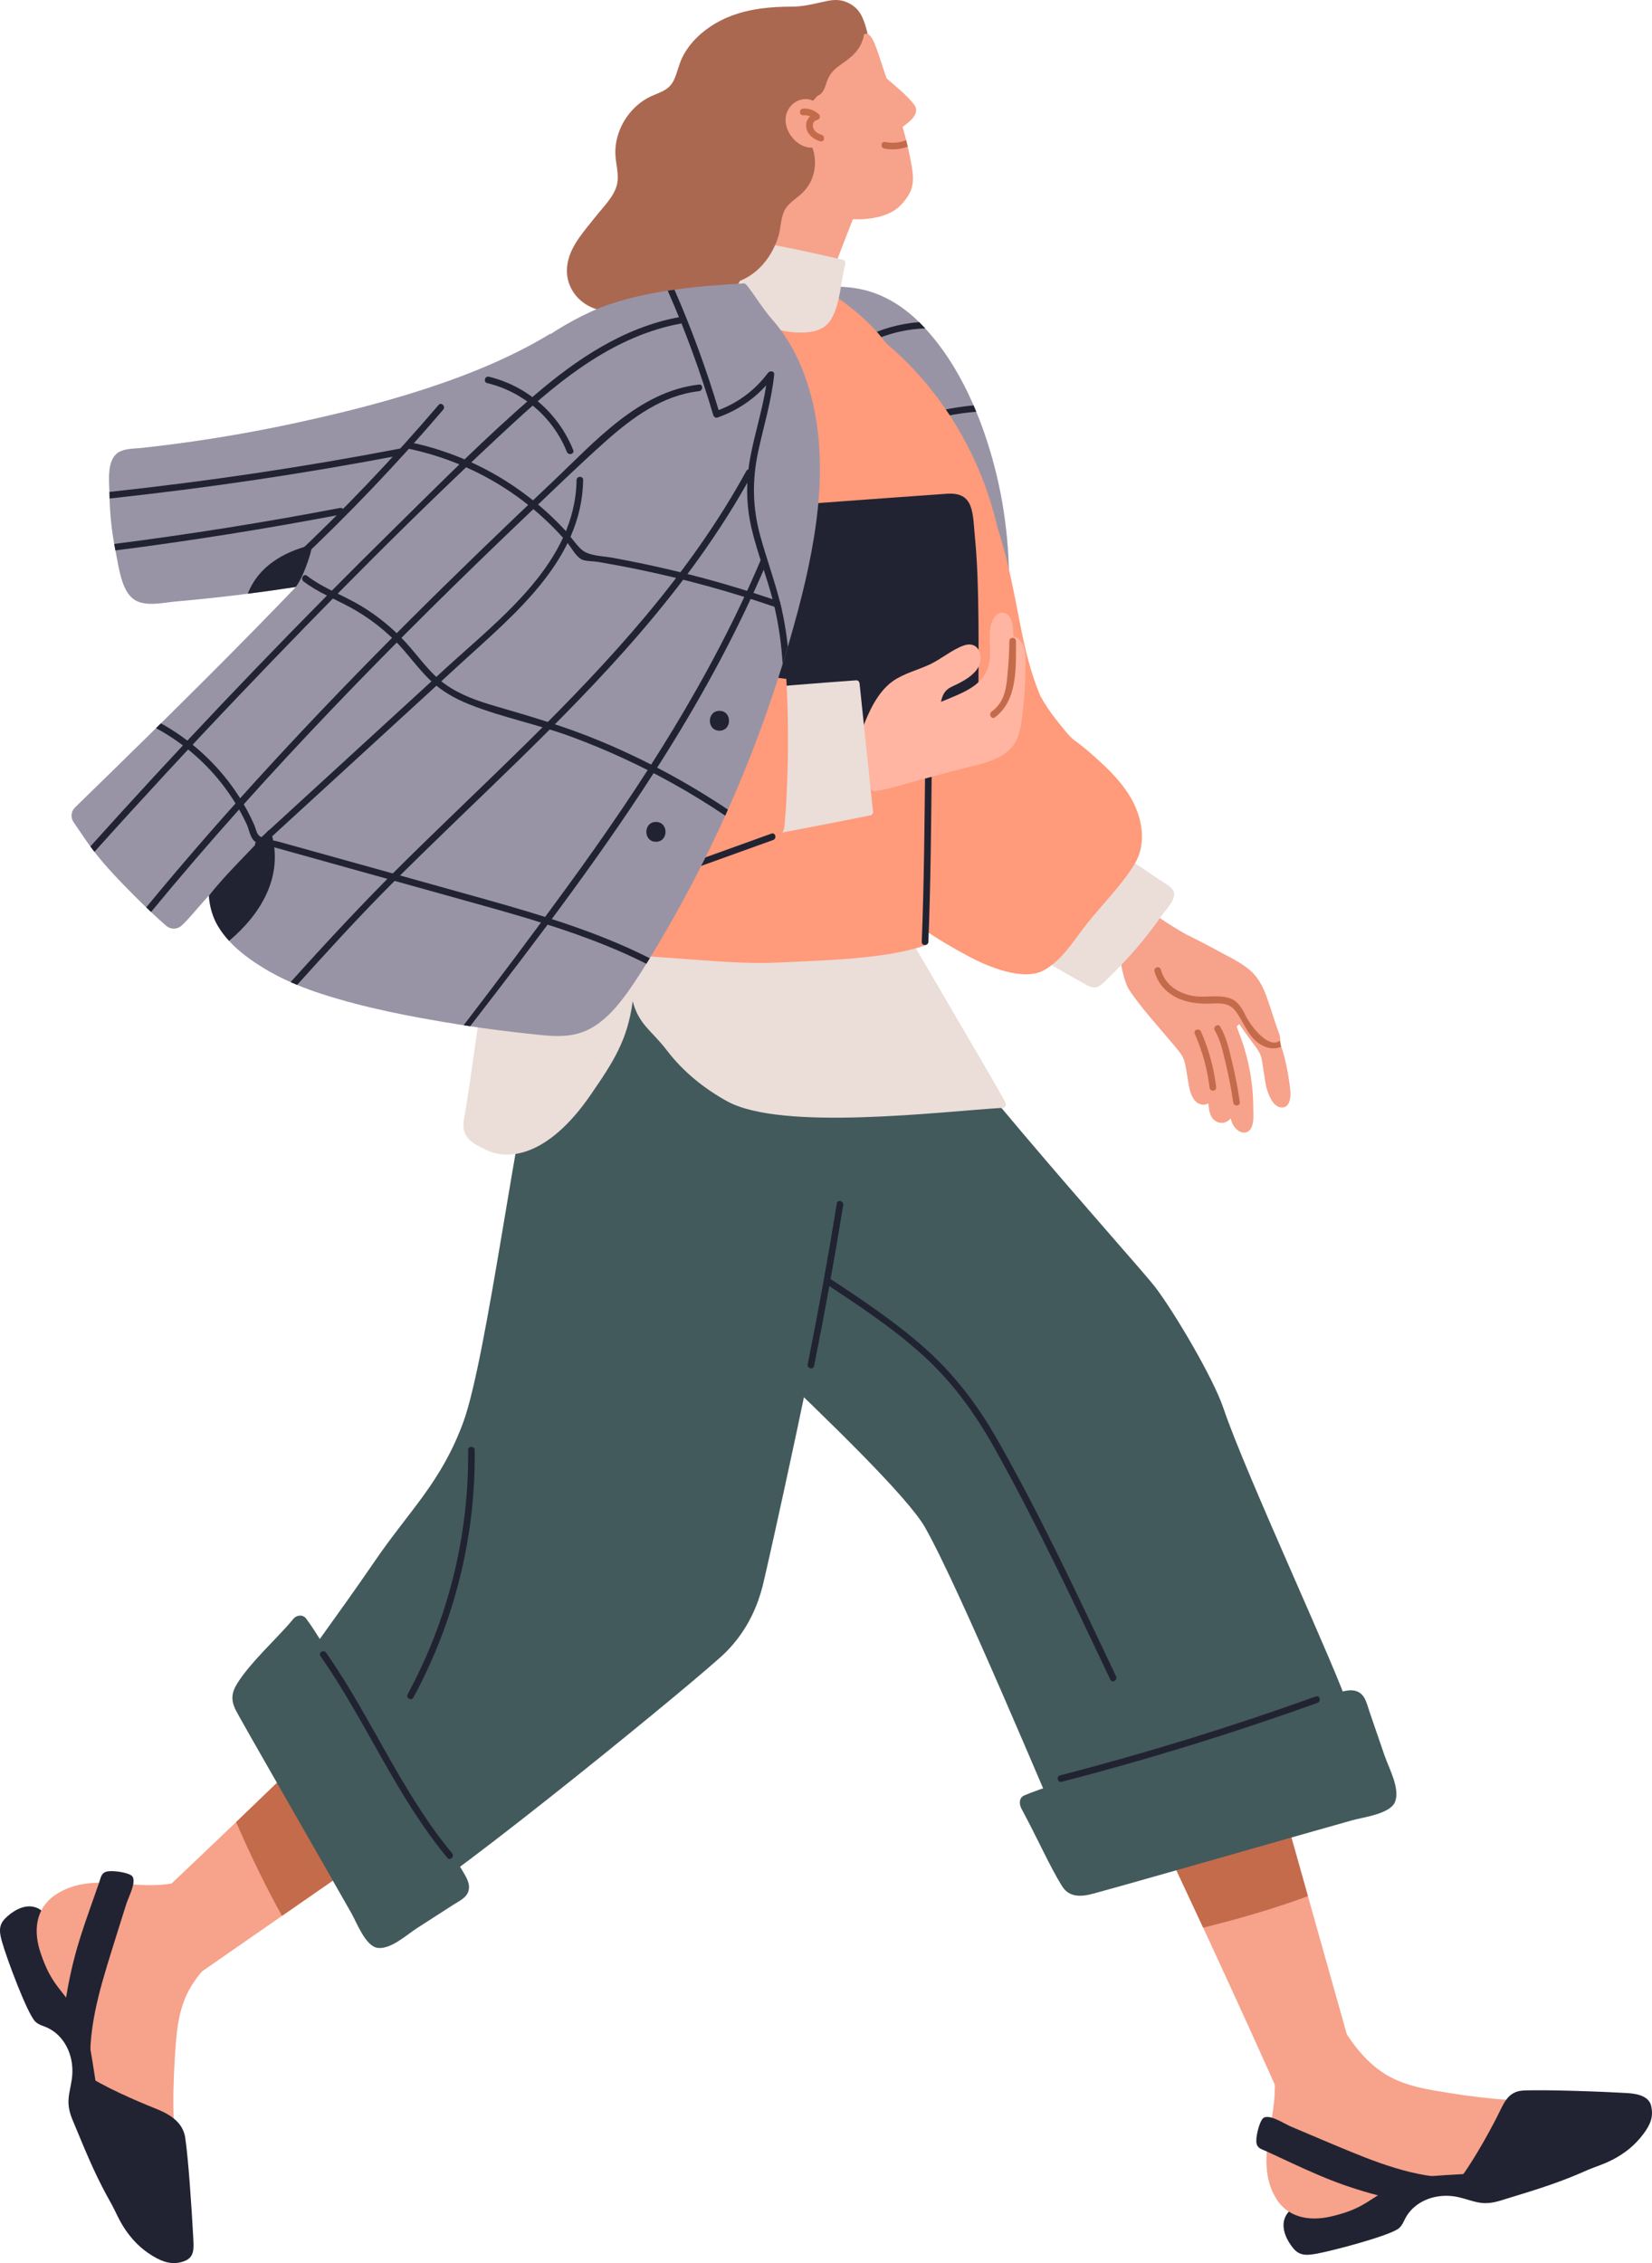
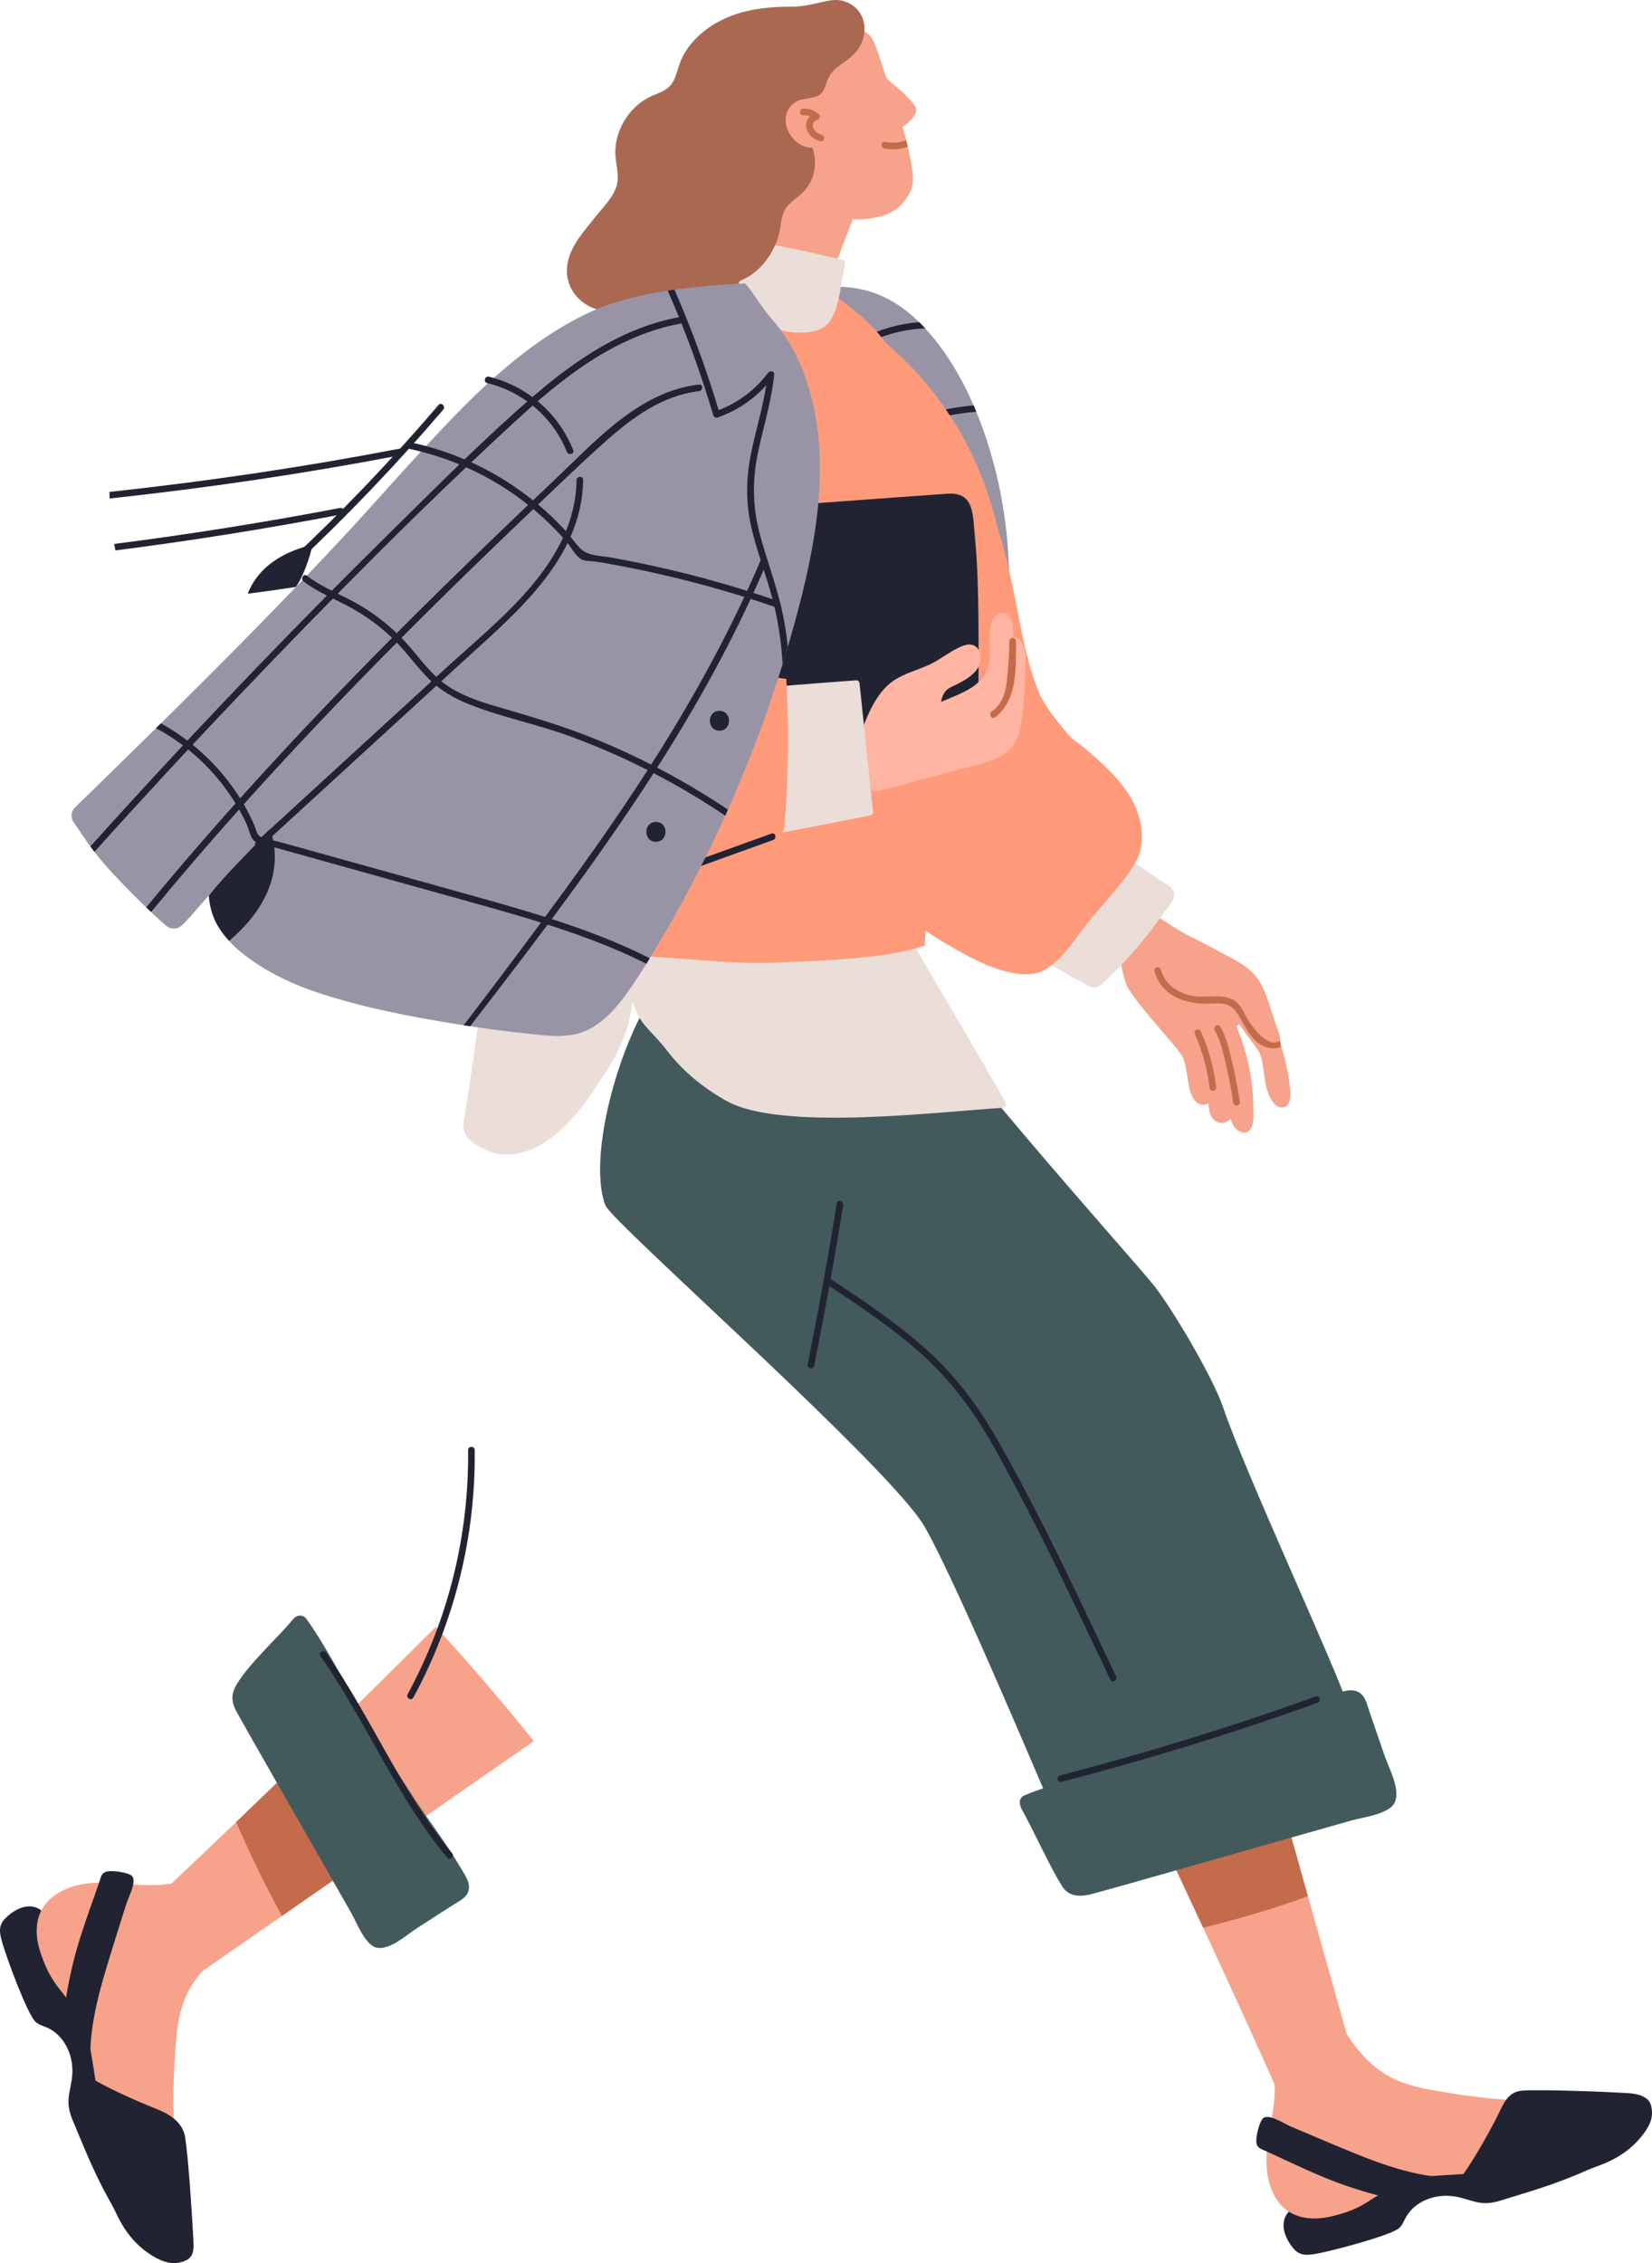
<svg xmlns="http://www.w3.org/2000/svg" id="_レイヤー_2" data-name="レイヤー 2" viewBox="0 0 868.73 1189.87">
  <defs>
    <style>
      .cls-1 {
        fill: #ff9a7a;
      }

      .cls-1, .cls-2, .cls-3, .cls-4, .cls-5, .cls-6, .cls-7, .cls-8, .cls-9 {
        stroke-width: 0px;
      }

      .cls-2 {
        fill: #c46b4c;
      }

      .cls-3 {
        fill: #f7a28a;
      }

      .cls-4 {
        fill: #9894a6;
      }

      .cls-5 {
        fill: #425a5b;
      }

      .cls-6 {
        fill: #ab6850;
      }

      .cls-7 {
        fill: #212332;
      }

      .cls-8 {
        fill: #ffb5a1;
      }

      .cls-9 {
        fill: #ebddd8;
      }
    </style>
  </defs>
  <g id="Layer_1" data-name="Layer 1">
    <g>
      <path class="cls-4" d="m522.67,244.17c-2.46-9.2-5.51-18.55-9.27-27.66-.46-1.11-.93-2.24-1.41-3.35-6.42-14.82-14.75-28.87-25.45-40.48-.5-.54-1.01-1.09-1.53-1.63-.54-.57-1.1-1.12-1.66-1.68-8.12-7.99-17.88-14.28-29.06-16.96-14.56-3.48-29.73-.98-44.25,1.41-.28.05-.51.14-.7.27-1.05-.15-2.4.74-2.18,2.17.74,5.06-6.05,8.61-8.72,12.09-2.95,3.85-2.84,7.8-2.62,12.5.75,15.3,2.04,30.58,3.22,45.85,2.36,30.48,4.47,61.09,2.38,91.64-2.05,30.06-7.94,59.79-8.47,89.96-.22,12.86-.57,27.53,4,39.77,3.52,9.44,10.96,15.52,20.19,19.07,11.78,4.51,24.94,5.62,37.3,7.66,6.59,1.09,13.2,2.18,19.79,3.27,4.07.67,9.94,2.93,13.22-.66,3.34-3.65,4.99-10.38,6.9-14.9,2.9-6.87,5.71-13.79,8.39-20.75,5.09-13.25,9.71-26.69,13.67-40.33,14.79-50.9,20.09-105.5,6.26-157.25Z" />
      <path class="cls-7" d="m486.53,172.68c-10.84.35-21.57,3.14-31.45,8.32-1.98,1.03-3.73-1.97-1.75-3,9.44-4.96,19.65-7.85,30.02-8.63.56.56,1.11,1.11,1.66,1.68.52.54,1.03,1.09,1.53,1.63Z" />
      <path class="cls-7" d="m513.4,216.5c-11.21.81-22.36,3.52-33.31,6.29-2.17.56-3.09-2.8-.93-3.35,10.83-2.73,21.78-5.35,32.82-6.29.49,1.11.95,2.24,1.41,3.35Z" />
      <path class="cls-3" d="m687.8,996.94c-5.89-20.91-11.78-41.83-17.67-62.74-5.99-21.28-11.99-42.57-17.98-63.86-24.79,8.82-49.35,18.54-73.62,29.12,2.34,4.82,4.69,9.63,7.02,14.46,5.07,10.48,10.11,20.99,15.13,31.51,10.8,22.63,21.48,45.32,32.04,68.08,15.63,33.68,31,67.5,46.12,101.45,11.98-7.19,24.09-14.19,36.27-21.01-9.11-32.33-18.21-64.68-27.32-97.01Z" />
      <path class="cls-2" d="m670.13,934.2c-5.17-.76-10.37-1.22-15.59-1.38-18.04-.53-38.65,2.2-53.86,12.62,10.8,22.63,21.48,45.32,32.04,68.08,16.15-4,32.17-8.57,47.85-13.99,2.41-.83,4.82-1.69,7.23-2.58-5.89-20.91-11.78-41.83-17.67-62.74Z" />
      <path class="cls-3" d="m229.19,855.34c-3.79,3.79-7.58,7.58-11.38,11.35-14.52,14.42-29.1,28.78-43.74,43.07-16.55,16.16-33.19,32.24-49.91,48.24-21.86,20.93-43.87,41.73-66.01,62.4,10.7,8.99,21.26,18.15,31.68,27.46,19.49-13.51,38.97-27.03,58.46-40.55,20.18-13.99,40.36-27.99,60.54-42,23.96-16.61,47.91-33.24,71.88-49.86-16.42-20.55-33.6-40.62-51.53-60.11Z" />
      <path class="cls-2" d="m174.07,909.76c-16.55,16.16-33.19,32.24-49.91,48.24,7.32,16.8,15.26,33.34,24.13,49.31,20.18-13.99,40.36-27.99,60.54-42-4.05-21.93-13.89-45.53-34.77-55.55Z" />
      <g>
        <path class="cls-3" d="m590.42,490.61c1.18-3.55,2.97-6.84,5.22-9.82,1.43-1.9,2.93-3.73,4.15-5.74,10.69,8.97,22.97,15.8,35.16,22.55,3.21,1.78,6.42,3.56,9.6,5.38,1.67.95,4.23,1.94,5.15,3.71.59,1.15.76,2.64.92,4.02,5.38,8.84,10.78,17.68,16.11,26.56,2,3.32,3.99,6.74,5.72,10.29.13.27.27.55.39.82.31.65.61,1.32.89,1.99,2.11,4.85,4.65,18.88,4.87,24.21.13,3.17-.65,8.09-4.92,7.68-4.34-.41-6.49-6.5-7.6-9.99-.82-2.56-2.12-14.23-2.94-16.78-1-3.06-3.17-5.52-5.06-8.07-2.2-2.97-4.34-5.99-6.46-9.03-.43.45-.85.9-1.29,1.34,1.46,3.94,2.96,7.88,4.16,11.91,3.04,10.08,4.58,20.61,4.57,31.13,0,3.37.68,9.23-2.25,11.74-2.73,2.34-6.35.07-7.99-2.45-.81-1.25-1.32-2.65-1.66-4.1-2.65,3.57-8.05,3.15-10.21-1.07-1.05-2.04-1.34-4.49-1.5-6.82-1.79,1.24-4.35.9-6.09-.47-2.92-2.32-3.81-6.62-4.39-10.04-2-11.79-1.58-12.76-6.12-18.22-9-10.83-19.48-22.13-25.42-31.52-2.12-3.36-4.41-13.97-4.64-17.98-.22-3.79.43-7.62,1.62-11.22Z" />
        <path class="cls-3" d="m612.03,507.87c.32,3.53,1.88,6.73,5,9.47,4.3,3.81,9.87,5.64,15.46,6.65.53.1,1.05.19,1.59.27,3.59.56,7.39.5,10.9,1.44,3.99,1.08,6.2,3.84,7.95,7.39,2.58,5.22,4.56,10.63,9.33,14.33,2.47,1.91,8.85,5.14,10.58.95.08-.18.14-.37.2-.58.07-.23.11-.49.13-.73.27-2.45-1.2-5.29-1.91-7.44-1.22-3.73-2.44-7.47-3.67-11.19-1.9-5.71-3.98-11.63-8.09-16.17-4.71-5.21-11.72-8.35-17.79-11.67-5.72-3.14-11.52-6.15-17.36-9.05-1.1,1.52-2.26,3-3.41,4.49-2.31,2.97-4.54,6-6.8,9.01-.53.73-1.07,1.45-1.61,2.17-.16.23-.33.45-.49.67Z" />
        <path class="cls-2" d="m607.1,510.66c.39,1.48.93,2.89,1.61,4.2,2.35,4.63,6.37,8.13,11.32,10.25,3.91,1.66,8.15,2.34,12.37,2.58,5.92.32,12.81-1.77,17.04,3.53,5.1,6.37,6.59,14.38,14.45,18.5,3.18,1.67,6.85,1.95,9.85.64-.28-.67-.58-3.05-.56-3.3-.24.2-.47.36-.73.49-6.05,3.44-14.95-8.57-17.32-13.35-1.89-3.8-3.86-7.57-8.02-9.19-4.47-1.73-9.64-1.04-14.62-1.02-1.94.02-3.85-.08-5.69-.45-7.5-1.53-14.22-5.92-16.29-13.59-.02-.05-.03-.1-.05-.17-.57-2.16-3.93-1.29-3.37.88Z" />
        <path class="cls-7" d="m565.45,506.73c1.15.22,2.29.58,3.42,1.03,9.17-15.25,20.18-29.36,32.83-42-.63-1.08-1.18-2.19-1.6-3.33-13.41,13.27-25.05,28.17-34.65,44.3Z" />
        <path class="cls-2" d="m641.66,539.77c3.35,5.62,4.73,12.4,6.27,18.7,1.69,6.91,3.01,13.89,4.05,20.93.33,2.22-3.14,2.53-3.46.32-.99-6.74-2.23-13.43-3.85-20.06-1.45-5.93-2.7-12.62-5.86-17.91-1.14-1.91,1.7-3.91,2.85-1.99Z" />
        <path class="cls-2" d="m631.54,542.35c4.13,9.35,6.78,19.11,8,29.25.27,2.23-3.2,2.54-3.46.32-1.18-9.87-3.78-19.29-7.8-28.37-.91-2.05,2.36-3.24,3.26-1.2Z" />
        <path class="cls-9" d="m575.96,519.17c2.4-.25,4.13-2.35,5.77-3.9,5.44-5.16,10.62-10.59,15.51-16.27,5.01-5.82,9.72-11.9,14.1-18.21,2.15-3.1,8.21-8.91,5.36-13-1.53-2.19-5.49-4.15-7.63-5.66-3.27-2.3-6.58-4.55-9.93-6.74-6.87-4.5-13.91-8.74-21.06-12.78.89-1.12.11-2.96-1.48-2.66-.73.14-1.47.28-2.2.42-1.24.24-1.51,1.5-1.08,2.37-7.39,7.14-14.78,14.28-22.17,21.42-4.12,3.98-8.23,7.95-12.35,11.93-3.88,3.75-7.76,8.71-12.96,10.56-1.19.42-1.15,2.15-.23,2.79,13.67,9.66,27.84,18.57,42.53,26.59,2.19,1.2,5.14,3.42,7.83,3.14Z" />
        <path class="cls-1" d="m549.27,509.96c9.71-5.55,15.76-16.09,22.56-24.61,8.08-10.11,18.2-20.14,24.89-31.21,6.02-9.96,4.24-22.48-.81-32.37-4.84-9.44-12.61-17.09-20.46-24.05-10.63-9.42-10-7.25-14.27-12.21-1.01-1.18-2.29-2.74-4.06-4.97-.57-.7-1.19-1.49-1.86-2.35-3.07-3.88-5.8-8-8.19-12.3-5.09-12.01-8.14-25.02-10.67-37.99-3.36-17.23-6.48-34.27-11.92-50.72-6.91-30.33-21.78-58.81-42.92-81.84-10.4-11.31-22.21-20.89-35.04-29.05-.4,1.2-.81,2.4-1.21,3.59-6.38,18.6-14.47,36.57-22.71,54.4-9.53,20.63-19.92,40.82-30.44,60.95.98.16,1.96.31,2.95.45,6.75,27.52,14.76,54.75,24.36,81.39,7.74,21.44,11.55,47.7,24.07,69.82,12.06,28.69,28.69,46.16,66.02,66.04,9.71,5.18,28.28,13.04,39.16,7.33.19-.1.37-.2.56-.31Z" />
      </g>
      <path class="cls-5" d="m709.2,897.94c-5.4-18.48-54.06-122.57-65.84-157.55-5.32-15.8-25.78-50.43-35.91-63.72-9.96-13.05-122.1-136.16-164.87-203.96-.58-.91-1.94-1.2-2.73-.35-11.67,12.54-28.81,15.68-44.76,19.49-15.03,3.59-28.98,8.62-41.08,18.53-23.19,18.98-46.72,94.81-35.61,123.43,3.5,9.01,150.15,137.87,167.98,169.14,18.24,31.98,66.96,149.43,70.49,156.44,2.42,4.81,5.99,9.21,11.77,9.47,3.4.15,6.76-1.31,9.89-2.4,4.35-1.5,8.69-3.03,13.03-4.54,9.41-3.28,18.82-6.56,28.23-9.84,18.1-6.31,55.2-21.34,73.3-27.65,5.2-1.81,14-3.07,17.54-7.84,3.91-5.27.13-13.27-1.44-18.65Z" />
-       <path class="cls-5" d="m431.61,522.65c-42.78,1.3-85.57,2.59-128.35,3.89-9.26.28-28.46-1.09-26.2,13.62.59,3.86,3,7.95,5.38,12.11-10.07,30.07-26.3,161.85-38.95,195.85-11.78,31.66-27.95,45.62-46.92,73.43-9.43,13.82-19.23,27.38-28.97,40.99-4.67,6.52-9.34,13.06-13.94,19.63-3.96,5.66-10.85,12.62-11.71,19.75-.97,7.93,6.56,15.78,10.58,21.88,5.9,8.96,11.8,17.91,17.7,26.87,11.8,17.91,23.6,35.82,35.41,53.74.52.79,1.53,1.11,2.38.62,32.24-18.45,161.44-124.14,173.61-136.31,12.47-12.47,17.19-26.24,19.42-34.86,2.44-9.44,32.09-143.29,37.84-182.65,6.43-44.01-11.11-82.68-5.53-126.8.12-.92-.89-1.76-1.74-1.74Z" />
      <path class="cls-9" d="m459.46,459.81c-.56-.01-1.1-.03-1.63-.06-5.3-.27-10.62-.36-15.92-.25-11.45.24-22.85,1.4-34.13,3.36-22.38,3.88-44.14,10.51-66.32,15.27-6.17,1.32-12.38,2.5-18.62,3.43-6.75,1.01-11.62,1.39-17.7-2.08-9.08-5.18-19.15-7.5-29.52-7.03.06-.25.13-.51.2-.76.55-2.17-12.47-3.39-13.01-1.23-6.74,26.58-14.29,93.84-18.78,117.59-1.92,10.16,4.42,13.11,12.22,16.79,10.35,4.88,31.35,4.3,54.45-29.35,11.78-17.15,19.28-28.51,22.01-49.04,3.3,12.41,10,15.36,17.99,25.83,8.46,11.09,19.51,20.03,31.69,26.74,28.82,15.88,112.83,5.33,145.02,3.44,1.16-.07,1.83-1.29,1.48-2.33-1.26-3.78-65.72-112.12-69.39-120.32Z" />
      <path class="cls-1" d="m278.61,498.77c8.71,1.14,17.69,1.14,26.26,1.57,17.36.87,34.74,2.46,52.09,3.63,17.33,1.17,34.71,2.95,52.09,2.1,22.38-1.09,56.32-1.68,77.33-8.96,1.97-46.66,1.54-102.38,2.7-149.06.67-26.9-8.96-49.14-8.55-76.04.19-12.86.51-25.73.45-38.59-.06-11.4-.77-23.05-4.62-33.89-6.5-18.32-20.6-32.44-36.33-43.27-8.48-5.84-17.56-10.91-26.87-15.29-8.77-4.13-18.31-7.45-28.13-5.85-20.11,3.27-31.92,22.33-37.57,40.24-7.51,23.82-11.66,49.03-17.16,73.37-13.24,58.51-26.47,117.02-39.71,175.52-.15.68.07,1.24.46,1.62-5.29,24.09-9.43,48.41-12.42,72.91Z" />
-       <path class="cls-7" d="m488.2,495.2c1.21-30.49,1.46-61,1.77-91.51.02-2.24-3.45-2.24-3.48,0-.32,30.51-.56,61.02-1.77,91.51-.09,2.24,3.39,2.23,3.48,0h0Z" />
      <path class="cls-7" d="m512.74,283.08c-1.33-13.25-.19-24.62-15.06-23.46-6.08.47-157.09,10.93-163.82,13.49-7.04,2.67-9.06,8.21-9.18,15.33-.42,24.07.58,52.92,2.11,76.93.64,10.05.45,20.95,3.28,30.7,1.9,6.53,5.95,12.11,12.88,13.63,4.48.98,9.26.35,13.79.09,6.42-.37,112.6-13.6,135.73-16.95,22.01-3.19,21.98-13.4,22.01-21.43.1-27.69.62-64.91-1.74-88.33Z" />
      <path class="cls-8" d="m536.45,336.73c-1.09-1.2-2.33-1.89-3.61-2.02-.05-3.07.03-6.68-1.26-9.37-1.63-3.39-5.42-4.49-8.13-1.51-4.69,5.16-2.38,15.42-2.86,21.7-.95,12.55-10.04,16.95-20.45,21.29-1.76.73-3.53,1.46-5.29,2.19.64-3.21,1.75-6.12,5.51-7.89,4.74-2.24,9.73-4.56,13.09-8.78,4.53-5.7,1.97-16.06-6.77-12.91-6.06,2.19-11.61,6.97-17.48,9.79-6.37,3.06-13.84,4.77-19.66,8.89-8.11,5.74-12.78,16.26-16.35,25.79-.18.19-.33.42-.42.72-.16.53-.31,1.08-.47,1.65-.34.93-.68,1.86-1,2.76-.18.48-.13.9.05,1.23-1.85,8.92-2.1,19.99,6.57,24.01.11.94.94,1.91,2.17,1.74,7.63-1.09,15.22-3.73,22.67-5.7,7.55-2,15.1-4,22.64-6,10.1-2.68,23.56-4.47,28.91-14.79,2.4-4.63,2.9-10,3.5-15.1.88-7.58,1.36-15.21,1.44-22.85.05-4.67.65-11.05-2.79-14.85Z" />
      <path class="cls-9" d="m452.03,359.43c-.09-.88-.72-1.81-1.74-1.74-45.07,3.19-90.05,7.49-134.99,12.23-22.09,2.33-44.16,4.76-66.24,7.2-11.48,1.27-32.52,2.19-33.8,16.76-.75.13-1.45.67-1.53,1.64-1.29,15.59,2.62,31.2,14.13,42.3,11.52,11.12,27.28,15.98,42.9,17.45,19.15,1.8,38.77-.39,57.74-3.05,20.1-2.81,40.08-6.59,60.04-10.25,23.13-4.24,46.23-8.68,69.29-13.3.68-.14,1.35-.97,1.28-1.68-2.36-22.52-4.73-45.05-7.09-67.57Z" />
      <path class="cls-6" d="m444.36,9.33c-5.78-6.13-15.33-5.54-23.11-5.75-11.27-.3-22.79.22-33.61,3.67-7.84,2.5-15.31,6.67-21.18,12.49-2.88,2.85-5.42,6.12-7.3,9.72-2.13,4.05-2.88,8.57-4.81,12.68-2.85,6.05-8.58,6.5-13.85,9.43-3.69,2.05-6.93,4.85-9.56,8.14-4.63,5.79-7.43,13.17-7.36,20.62.05,5.66,2.26,11.49.76,17.11-1.65,6.2-7.2,11.43-11.05,16.36-5.58,7.14-12.65,14.54-14.64,23.67-3.99,18.31,15.27,31.48,31.28,23.87,17.57-2.27,35.42-3.87,52.85-7.03,13.52-2.46,22.35-11.11,27.31-23.71,6.45-16.35,5.25-34.54,12.93-50.57,6.99-14.58,20.11-25.08,26.94-39.59,4.82-10.26,4.45-24.38-5.59-31.09Z" />
      <path class="cls-3" d="m421.67,63.46c-3.31,14.31-7.38,28.5-12.24,42.43-2.3,6.62-8.9,24.93-11.49,31.45,1.15,10.69,6.49,10,10.63,20.16l1.29.68c2.86,1.49,5.72,2.99,8.57,4.48,1.51.79,3.03,1.58,4.54,2.36.43.23,1.58,1.02,2.68,1.68.37-.29.72-.6,1.08-.91,1.41-1.22,2.76-2.45,4.12-3.71.46-1.49.85-2.88,1.11-3.58,1.35-3.61,2.71-7.24,4.07-10.85.06-.16.12-.31.18-.48,2.77-7.34,5.57-14.66,8.41-21.98.18-.48.36-.94.55-1.41,4.91-12.65,9.93-25.26,15.03-37.82-2.13-1.14-4.2-2.43-6.29-3.65-3.65-2.14-7.3-4.27-10.96-6.41-7.1-4.14-14.2-8.28-21.29-12.43Z" />
      <path class="cls-9" d="m443.36,136.61c-14.31-3.3-28.62-6.54-43.11-8.96-.53-.09-1.3.32-1.53.81-3.41,7.13-6.97,14.18-10.67,21.16-.32.6-.26,1.19-.01,1.66-.05.11-.09.23-.12.37-3.48,15.48,18.73,22.47,30.32,23.12,7.17.4,15.18-.36,19.01-7.19,4.7-8.37,4.88-19.62,7.25-28.79.22-.85-.19-1.96-1.14-2.18Z" />
      <path class="cls-3" d="m420.82,105.28c8.49,6.41,16,9.19,27.29,9.93,9.7.63,20.2-1.68,25.49-7.28,7.63-8.06,7.32-13.08,5.15-24.34-.41-2.09-.88-4.25-1.4-6.48-.27-1.12-.54-2.24-.82-3.38-2.8-11.07-6.67-22.83-9.89-31.46-3.48-9.3-6.28-20.77-9.18-23.57-6.85-6.6-21.73-8.59-30.65-7.13-.31.05-.41.33-.36.58-10.41,2.14-20.69,6.19-28.43,13.92-7.18,7.16-11.6,16.94-11.12,27.58.92,20.67,17.85,39.47,33.93,51.6Z" />
      <path class="cls-3" d="m466.05,61.66c2.09,4,3.82,8.31,8.16,5.34,3.84-2.63,9.87-7.24,6.64-11.74-3.86-5.36-10.94-10.69-15.58-14.87-1.51-1.36-3.44.72-2.56,2.24-.66.06-1.23.49-1.27,1.38-.27,6.29,1.72,12.11,4.61,17.65Z" />
      <path class="cls-2" d="m465.04,78.12c4.23.79,8.43.42,12.31-1.01-.27-1.12-.54-2.24-.82-3.38-3.48,1.35-7.27,1.65-11.14.92-2.21-.41-2.53,3.05-.34,3.47Z" />
-       <path class="cls-6" d="m373.29,77.33c1.57,2.87,3.58,5.53,6.17,7.89,7.7,6.98,16.97,11.77,25.53,17.58.49.74.98,1.48,1.46,2.22,1.61,2.45,2.42,4.43,5.55,2.87.06-.03.12-.07.18-.1.05-.02.09-.05.13-.08,3.1-1.83,2.95-6.29,3.61-9.4,1.28-6.01,4.71-11.09,6.23-16.93,1.45-5.55-1.09-10.92-.71-16.49.5-7.4,5.87-10.85,9.77-16.32,2.44-3.42,5.37-16.8,6.49-19.71,4.51-11.72,18.7-10.57,18.52-11.29-4.34-17.5-5.57-5.23-8.71-6.68-9.58-5.02-20.7-5.9-31.44-4.02-12.9,2.26-27.02,7.63-37.44,15.72-9.48,7.36-14.63,17.8-14.27,29.85.27,9.06,2.84,18.37,8.93,24.91Z" />
      <path class="cls-1" d="m414.1,406.19c-.27,8.63-.6,17.31-1.39,25.92-.28,3.04-.17,4.72-2.51,7-1.96,1.92-2.97,2.2-5.44,2.91-4.32,1.26-8.66,2.47-13,3.69-31.58,8.86-63.36,17.01-95.3,24.52,5.59-22.75,11.32-45.64,20.61-67.21,7.54-17.52,20.96-34.08,23.7-53.3,24.32,1.64,48.58,4.05,72.75,7.23.86,16.4,1.09,32.82.58,49.24Z" />
      <path class="cls-7" d="m405.66,438.29c-25.66,9.24-51.31,18.47-76.97,27.71-2.09.75-1.19,4.11.92,3.35,25.66-9.24,51.31-18.47,76.97-27.71,2.09-.75,1.19-4.11-.92-3.35Z" />
      <path class="cls-4" d="m430.69,260.13c-1.45,20.12-5.6,40.12-10.76,59.74-.29,1.12-.58,2.24-.89,3.35-1.38,5.13-2.83,10.24-4.3,15.32-.15.5-.29,1.01-.45,1.51-.88,3.05-1.8,6.07-2.73,9.11-6.93,22.43-15,44.47-24.18,66.01-1.49,3.51-3.02,7.01-4.58,10.5-.47,1.07-.95,2.13-1.42,3.19-9.22,20.39-19.43,40.29-30.55,59.53-2.99,5.17-6.01,10.33-9.14,15.44-.59.97-1.19,1.95-1.81,2.92-2.86,4.63-5.83,9.19-8.91,13.61-5.82,8.33-12.63,16.42-21.28,20.83-10.21,5.21-21.28,3.39-31.73,2.31-10.28-1.08-20.52-2.39-30.72-3.94-1.14-.16-2.28-.34-3.42-.52-1.09-.16-2.17-.34-3.26-.51-24.02-3.87-48.25-8.46-71.41-15.96-4.37-1.41-8.68-2.97-12.93-4.73-1.15-.47-2.28-.96-3.42-1.47-4.98-2.2-9.84-4.72-14.52-7.6-6.26-3.86-12.62-8.39-17.82-14.08-2.15-2.34-4.1-4.88-5.76-7.63-2.9-4.82-4.47-10.36-4.88-16.06,0-.06-.01-.1-.01-.16-1.4,1.58-2.79,3.15-4.19,4.73-3.27,3.68-6.52,7.77-10.18,11.13-2.25,2.06-5.69,2.07-7.99.09-2.73-2.35-5.4-4.78-8.02-7.26-.86-.81-1.7-1.62-2.55-2.44-2.31-2.22-4.58-4.48-6.82-6.73-7.09-7.11-14.21-14.48-20.39-22.46-.73-.94-1.45-1.88-2.14-2.84-.06-.07-.1-.13-.15-.2-2.99-4.11-5.78-8.4-8.68-12.59-1.67-2.42-1.36-5.69.75-7.74,14.23-13.86,28.43-27.72,42.59-41.67.85-.83,1.7-1.68,2.56-2.53,7.56-7.46,15.12-14.96,22.65-22.47,17.43-17.4,34.73-34.99,51.81-52.83.75-.79,1.51-1.59,2.26-2.37,5.43-5.69,10.84-11.4,16.22-17.15,14.78-15.78,29.1-32.12,43.77-48.07.89-.97,1.78-1.95,2.69-2.92,6.07-6.56,12.2-13.03,18.45-19.35,20.54-20.76,42.97-39.7,68.45-51.36,11.63-5.32,25.53-8.71,40.21-10.97,1.17-.17,2.35-.35,3.54-.52,12.08-1.69,24.58-2.66,36.72-3.32,1.49-.29,8.69,12.23,14.5,18.74,6.52,7.31,11.75,16.06,15.65,25.51,8.5,20.53,10.81,43.8,9.15,66.89Z" />
      <path class="cls-7" d="m856.85,1121.64c-3.54-13.73-21.17-7.12-29.58-3.72-15.44,6.24-30.94,12.56-47.16,16.5-16.78,4.08-34.08,5.03-51.02,8.2-8.35,1.56-16.6,3.68-24.44,6.99-3.69,1.56-7.07,3.64-10.7,5.32-3.46,1.6-7.15,2.15-10.22,4.49-.26.2-.44.44-.56.7-3.74.43-6.75,3.13-7.82,6.93-1.48,5.28,1.56,11.32,4.92,15.24,3.44,4.02,7.5,3.47,12.36,2.58,8.43-1.54,38.55-9.5,43.04-13.35,1.99-1.71,2.64-4.18,3.99-6.35,2.01-3.24,4.85-5.82,8.21-7.61,6.12-3.27,13.29-3.84,19.95-2.15,8.12,2.05,11.64,4.5,21.2,1.6,23.33-7.07,32.2-10.05,46.05-16.17,7.77-3.44,24.76-7.57,21.76-19.2Z" />
      <path class="cls-3" d="m845.83,1111.9c-.86-4.89-5.17-8.75-9.81-10.08-6.58-1.88-13.56.4-20.09,1.35-9.95,1.45-20.07,1.22-30.06.31-10.48-.96-20.97-2.5-31.34-4.3-8.82-1.53-17.69-3.63-25.45-8.28-15.2-9.1-23.89-25.59-31.89-40.76-.42-.8-8.31-1.67-9.06-1.16-8.82,5.84-11.4,11.33-21.2,15.33-.39.16-.67.41-.86.7-.7-1.71-1.42-3.42-2.17-5.12-.9-2.04-3.89-.28-3,1.75,3.55,8.08,6.84,16.37,8.52,25.08,1.98,10.27.66,20.05-1.21,30.22-2.33,12.72-4.4,26.19,2.3,38.04,6.22,10.99,17.88,13.15,29.79,10.29,12.72-3.05,16.74-6.27,23.14-10.29,8.65-5.43,14.3-9.2,24.46-10.35,15.88-1.8,31.71-1.19,47.44-4.57,15-3.22,30.75-8.53,43.81-16.76,4.1-2.58,7.6-6.17,6.68-11.4Z" />
      <path class="cls-7" d="m868.3,1107.24c-.97-4.25-5.4-6.33-12.36-6.76-11.26-.69-43.25-1.93-54.83-1.35-8.46.42-10.37,7.03-13.9,13.9-5.28,10.28-14.24,26.3-21.59,35.22-1.41,1.71,1.03,4.19,2.46,2.46.2-.25.39-.5.59-.75.13.19.29.38.52.53.15.1.31.2.46.3,1.13.74,2.2-.06,2.48-1.08,2.04.69,11.7,1.23,12.96,1.2,4.65-.11,9.23-1.07,13.72-2.21,9.4-2.37,20.94-3.99,30.29-6.51,13.57-3.67,26.03-8.02,35.14-20.27,3.64-4.9,5.36-8.93,4.05-14.67Z" />
      <path class="cls-7" d="m757.85,1144.7c-21.62-1.76-42.98-11.49-62.85-19.78-5.34-2.23-10.65-4.52-15.98-6.77-3.51-1.48-9.17-5.31-12.87-5.12-1.61.08-2.17.68-2.91,2.03-1.39,2.54-3.04,8.96-2.47,11.84.55,2.76,2.95,3.14,5.45,4.3,4.48,2.08,8.96,4.16,13.44,6.24,8.72,4.04,17.47,7.95,26.54,11.16,9.57,3.39,19.36,6.13,29.3,8.19,3.73.77,4.54,1.52,7.18-.88,3.3-2.99,17.39-11.03,15.17-11.21Z" />
      <path class="cls-7" d="m79.89,1178.75c13.33-4.84,5.05-21.75.86-29.8-7.69-14.77-15.47-29.59-20.95-45.36-5.67-16.31-8.27-33.44-13.05-50-2.36-8.16-5.26-16.17-9.31-23.65-1.91-3.52-4.31-6.69-6.32-10.14-1.92-3.29-2.82-6.91-5.45-9.74-.23-.24-.48-.4-.75-.49-.78-3.68-3.76-6.42-7.65-7.11-5.4-.96-11.12,2.64-14.7,6.36-3.67,3.81-2.73,7.8-1.38,12.55,2.34,8.25,13.16,37.46,17.41,41.56,1.89,1.82,4.42,2.23,6.7,3.36,3.42,1.69,6.25,4.27,8.37,7.44,3.84,5.78,5.09,12.86,4.06,19.66-1.27,8.28-3.36,12.02.44,21.25,9.28,22.54,13.09,31.08,20.52,44.29,4.17,7.41,9.91,23.92,21.2,19.82Z" />
      <path class="cls-3" d="m88.53,1166.85c4.78-1.32,8.22-5.98,9.09-10.73,1.24-6.73-1.69-13.46-3.27-19.87-2.4-9.76-3.14-19.86-3.19-29.89-.06-10.53.48-21.11,1.27-31.61.67-8.93,1.92-17.96,5.8-26.13,7.6-16,23.18-26.24,37.51-35.66.75-.5.97-1.72.39-2.43-6.66-8.22-12.47-16.97-17.4-26.34-.19-.37-.47-.63-.78-.78,1.64-.86,3.27-1.74,4.89-2.65,1.95-1.09-.1-3.9-2.03-2.82-7.7,4.31-15.64,8.38-24.14,10.89-10.04,2.95-19.89,2.58-30.2,1.7-12.89-1.1-26.49-1.87-37.64,5.94-10.34,7.25-11.37,19.06-7.38,30.64,4.26,12.36,7.85,16.06,12.46,22.05,6.24,8.09,10.53,13.35,12.65,23.35,3.32,15.64,4.23,31.45,9.1,46.78,4.64,14.62,11.44,29.79,20.89,42,2.97,3.83,6.87,6.97,11.99,5.55Z" />
      <path class="cls-7" d="m96.16,1189.11c6.28-2.06,5.79-6.37,5.41-13.52-.78-14.38-2.47-40.15-4.16-51.62-1.23-8.38-8.46-12.52-15.64-15.37-10.74-4.26-27.55-11.65-37.12-18.11-1.84-1.24-4.07,1.43-2.21,2.68.26.18.54.34.8.52-.18.15-.35.33-.48.57-.09.16-.17.32-.26.49-.63,1.2.27,2.19,1.31,2.36-.49,2.1-.1,11.77.05,13.01.56,4.62,1.95,9.08,3.52,13.45,3.26,9.13,5.98,20.46,9.39,29.53,4.95,13.16,10.48,25.14,23.55,33.03,5.22,3.15,10.25,4.81,15.84,2.97Z" />
      <path class="cls-7" d="m47.44,1082.43c-.32-21.69,7.31-43.89,13.66-64.46,1.71-5.53,3.48-11.03,5.2-16.55,1.14-3.64,4.4-9.64,3.87-13.31-.23-1.6-.89-2.09-2.3-2.7-2.66-1.14-9.21-2.17-12.02-1.32-2.7.81-2.85,3.24-3.76,5.83-1.64,4.66-3.28,9.32-4.92,13.98-3.19,9.07-6.24,18.16-8.56,27.49-2.45,9.85-4.24,19.86-5.34,29.95-.41,3.79-1.08,4.66,1.56,7.06,3.3,3,12.65,16.25,12.61,14.02Z" />
      <path class="cls-7" d="m440.07,632.7c-4.57,28.29-9.68,56.48-15.33,84.58-.44,2.18,2.91,3.12,3.35.92,5.65-28.09,10.76-56.29,15.33-84.58.35-2.19-3-3.13-3.35-.92Z" />
      <path class="cls-7" d="m249.64,762.4c-.03-2.23-3.5-2.24-3.48,0,.52,44.78-10.43,89.02-31.8,128.38-1.07,1.97,1.93,3.72,3,1.75,21.66-39.88,32.8-84.75,32.27-130.13Z" />
      <path class="cls-2" d="m534.26,337.04c0-2.24-3.47-2.24-3.48,0-.01,6.11-.45,12.17-1.02,18.25-.71,7.56-1.81,14.04-8.31,18.86-1.78,1.32-.05,4.34,1.75,3,12.04-8.92,11.03-26.55,11.06-40.11Z" />
-       <path class="cls-4" d="m303.1,262.33c-.31,6-2.31,11.65-8.42,14.16-10.66,4.38-22.54,6.88-33.7,9.85-.34.09-.67.17-1.01.27-1.96.52-3.92,1.04-5.87,1.55-22.42,5.87-45.04,10.95-67.83,15.21-1.89.35-3.78.7-5.67,1.03-8.31,1.52-16.64,2.91-24.98,4.19-.02,0-.04.01-.06.01-8.41,1.3-16.84,2.49-25.29,3.56-1.36.19-2.71.36-4.07.52-11.27,1.39-22.58,2.58-33.91,3.58-6.67.59-16.75,3.16-22.54-1.62-6.05-4.99-7.32-16.77-8.79-23.86-.09-.46-.19-.92-.28-1.38-.23-1.14-.44-2.27-.64-3.41-1.4-7.89-2.19-15.87-2.42-23.88-.01-.7-.02-1.39-.03-2.09-.01-.44-.02-.89-.05-1.38-.24-6.56-1.3-17.06,4.76-20.82,3.34-2.07,8.06-1.88,11.82-2.28,5.33-.58,10.65-1.2,15.95-1.89,21.94-2.83,43.77-6.59,65.4-11.27,39.68-8.6,93.69-22.32,133.94-46.94.03.06.07.12.1.17,3.65,5.72,5.89,12.38,7.29,19.57.25,1.26.48,2.54.67,3.82,2.21,14.32,1.69,30.32,2.8,44.94.1,1.51.24,2.99.39,4.45.51,4.89,1.26,9.57,2.42,13.94Z" />
      <path class="cls-5" d="m238.57,1001.35c-6.43,4.14-12.86,8.27-19.29,12.41-5.45,3.51-13.83,11.31-20.74,10.37-6.3-.85-11.01-13.37-13.68-18.1-14.25-25.27-59.33-103.41-61.2-107.52-2.32-5.1-1.76-8.83,1.13-13.46,7.16-11.48,22.23-24.91,29.37-33.78,1.82-2.26,5.1-2.57,6.84-.25,10.79,14.41,28.11,48.39,34.51,59.04,7.46,12.4,15.17,24.65,23.13,36.74,7.59,11.52,16.17,22.58,23.16,34.48,1.64,2.79,4.38,6.7,4.77,9.82.72,5.78-4.08,7.75-7.98,10.26Z" />
-       <path class="cls-5" d="m720.08,899.71c2.67,7.78,5.34,15.55,8.02,23.33,2.27,6.59,8.26,17.34,5.51,24.32-2.5,6.36-16.78,8.08-22.4,9.65-30.04,8.41-134.19,38.37-138.96,39.26-5.92,1.11-10.67.36-13.77-4.63-6.5-10.43-12.43-24.18-21.24-40.51-1.48-2.75-1.38-5.98,1.49-7.2,17.81-7.57,62.21-18.67,74.98-22.63,14.86-4.61,29.63-9.52,44.29-14.74,13.98-4.97,27.72-11.1,41.94-15.35,3.33-1,8.12-2.86,11.48-2.46,6.22.73,7.05,6.25,8.67,10.96Z" />
+       <path class="cls-5" d="m720.08,899.71c2.67,7.78,5.34,15.55,8.02,23.33,2.27,6.59,8.26,17.34,5.51,24.32-2.5,6.36-16.78,8.08-22.4,9.65-30.04,8.41-134.19,38.37-138.96,39.26-5.92,1.11-10.67.36-13.77-4.63-6.5-10.43-12.43-24.18-21.24-40.51-1.48-2.75-1.38-5.98,1.49-7.2,17.81-7.57,62.21-18.67,74.98-22.63,14.86-4.61,29.63-9.52,44.29-14.74,13.98-4.97,27.72-11.1,41.94-15.35,3.33-1,8.12-2.86,11.48-2.46,6.22.73,7.05,6.25,8.67,10.96" />
      <path class="cls-6" d="m444.21.75c-3.11-1.07-6.25-.86-9.43-.2-5.46,1.13-10.39,2.51-16.02,2.88-5.49.36-11.14,1.4-14.47,5.77-.5.19-.82.71-.8,1.21-.17.29-.34.58-.49.9-.27.55-.08,1.06.27,1.39-3.47,4.01-16.46,14.98-17.79,16.02-6.46,5.05-12.6,10.33-17.71,16.79-8.97,11.35-18.32,25.99-21.32,40.33-1.57,7.53-.88,15.21.23,22.75,1.18,8.04,2.73,16.22,6.41,23.54,5.69,11.32,16.72,19.33,29.78,17.26,13.24-2.1,22.71-12.82,26.48-25.21,1.24-4.08,1.16-8.79,2.8-12.69,1.8-4.28,5.69-6.4,9.03-9.36,4.13-3.66,6.65-8.53,7.26-14.03.58-5.28-.61-10.9-3.68-15.29-1.6-2.29-3.77-3.91-5.72-5.86-6.5-6.47-1.92-14.13,6.33-15.36,5.14-.76,7.34-1.91,8.92-7.06,1.51-4.92,3.33-7.4,7.64-10.4,2.65-1.85,5.26-3.71,7.49-6.07,8.09-8.57,7.07-23.06-5.19-27.3Z" />
      <path class="cls-3" d="m430.21,77.15c4.18-1.35,6.45-5.51,5.71-9.76-.41-2.32-1.56-4.25-3.14-5.82.15-4.68-3.32-8.85-8.04-9.41-5.16-.6-9.96,3.07-11.26,8-2.4,9.07,7.25,20.05,16.73,16.98Zm-7.21-14.23c.85.93,1.78,2.16,2.39,3.43-.86-.68-1.6-1.47-2.05-2.27-.33-.59-.41-.95-.34-1.16Z" />
      <path class="cls-2" d="m422.32,57.09c3.16-.17,5.94.86,8.29,2.98.95.86.54,2.63-.73,2.92-2.53.59-3.06,3.22-1.78,5.21.93,1.44,2.47,2.2,4.03,2.72,2.11.7,1.26,4.07-.87,3.37-3.46-1.15-6.61-3.4-7.26-7.22-.39-2.31.44-4.47,2.03-5.89-1.12-.48-2.33-.68-3.69-.6-2.23.12-2.26-3.35-.02-3.48Z" />
      <path class="cls-7" d="m237.73,974.36c-26.69-32.1-42.39-71.37-66.23-105.41-1.27-1.82-4.29-.08-3,1.75,24.02,34.29,39.88,73.77,66.78,106.11,1.43,1.72,3.88-.75,2.46-2.46Z" />
      <path class="cls-7" d="m691.9,891.96c-44.17,15.88-89.04,29.72-134.48,41.5-2.16.56-1.25,3.91.92,3.35,45.44-11.77,90.31-25.62,134.48-41.5,2.09-.75,1.19-4.11-.92-3.35Z" />
      <path class="cls-7" d="m586.88,881.33c-20-42.16-39.74-84.69-62.91-125.24-10.28-18-22.57-33.95-38.12-47.71-15.48-13.69-32.75-25.14-49.95-36.51-1.87-1.24-3.61,1.77-1.75,3,17.5,11.57,35.1,23.2,50.72,37.28,15.8,14.23,27.85,30.88,38.19,49.38,22.1,39.56,41.41,80.64,60.83,121.56.96,2.02,3.96.26,3-1.75Z" />
      <path class="cls-7" d="m378.33,373.74c-6.71,0-6.72,10.43,0,10.43s6.72-10.43,0-10.43Z" />
      <path class="cls-7" d="m344.93,432.15c-6.71,0-6.72,10.43,0,10.43s6.72-10.43,0-10.43Z" />
      <g>
        <path class="cls-7" d="m270.73,221.72c25.03-23.08,52.88-45.23,87.22-51.59,2.2-.41,1.27-3.75-.92-3.35-29.08,5.38-53.86,22.08-75.93,41.02-25.5,21.88-49.29,45.93-73.23,69.49-49.72,48.91-98.08,99.19-145.01,150.78-5.13,5.64-10.24,11.3-15.34,16.97.69.96,1.41,1.9,2.14,2.84,24.81-27.64,50.05-54.92,75.68-81.81,47.08-49.39,95.19-98.1,145.37-144.35Z" />
        <path class="cls-7" d="m276.36,271.59c13.87-13.23,27.63-26.65,41.93-39.4,14.09-12.56,30-24.33,49.3-26.52,2.19-.24,2.21-3.72,0-3.48-31.78,3.6-55.04,30.35-76.96,51.05-25.92,24.49-51.59,49.24-76.8,74.44-47.79,47.78-93.99,97.21-136.94,149.38.85.82,1.69,1.63,2.55,2.44,60.69-73.69,127.87-142.07,196.92-207.92Z" />
-         <path class="cls-7" d="m336.01,333.46c22.47-26.04,42.91-53.86,59.44-84.07,1.08-1.96-1.96-3.66-3.02-1.7-29.7,54.24-71.8,99.93-115.58,143.07-21.5,21.19-43.47,41.9-64.94,63.13-20.42,20.18-39.91,41.14-59.09,62.47,1.14.51,2.27,1,3.42,1.47,15.91-17.62,31.87-35.17,48.63-52.02,43.81-44,90.51-85.28,131.15-132.35Z" />
        <path class="cls-7" d="m400.28,293.87c-26.18,61.96-62.8,118.68-102.34,172.85-17.72,24.29-35.77,48.41-54.12,72.31,1.14.19,2.28.36,3.42.52,35.97-46.52,71.7-93.36,102.93-143.2,20.18-32.21,38.31-65.7,53.12-100.72.86-2.04-2.13-3.81-3-1.76Z" />
        <path class="cls-7" d="m178.77,267.08c-39.38,7.53-78.97,13.83-118.72,18.91.2,1.14.41,2.27.64,3.41,39.85-5.1,79.54-11.42,119-18.96,2.2-.42,1.27-3.78-.92-3.35Z" />
        <path class="cls-7" d="m57.63,262.11c52.31-5.68,101.91-13,153.59-22.88,2.19-.43,1.26-3.78-.93-3.36-51.41,9.84-100.73,17.12-152.75,22.77.02.49.03.94.05,1.38.01.7.02,1.39.03,2.09Z" />
      </g>
      <path class="cls-7" d="m301.44,236.65c-7.71-19.25-24.14-33.68-44.32-38.58-2.17-.53-3.1,2.82-.92,3.35,18.93,4.6,34.64,18.03,41.89,36.16.82,2.05,4.18,1.16,3.35-.92Z" />
      <path class="cls-7" d="m341.69,503.82c-.59.97-1.19,1.95-1.81,2.92-9.4-4.76-19.1-8.93-28.96-12.65-21.78-8.23-44.24-14.46-66.66-20.7-26.27-7.33-52.56-14.66-78.85-21.99-6.66-1.85-13.32-3.71-19.98-5.57-3.74-1.04-9.84-1.33-12.33-4.31-1.62-1.95-2.34-5.95-3.44-8.31-1.09-2.34-2.26-4.63-3.52-6.88-2.36-4.25-5.02-8.34-7.92-12.25-9.64-12.93-22.06-23.61-36.17-31.24.85-.83,1.7-1.68,2.56-2.53,14.53,8.04,27.21,19.2,37.12,32.7,3.05,4.16,5.8,8.53,8.25,13.07,1.34,2.51,2.61,5.1,3.75,7.72.61,1.4,1.17,4.09,2.13,5.18,2.05,2.35,7.66,2.71,10.48,3.5,3.34.93,6.67,1.85,10,2.78,6.66,1.87,13.33,3.72,20,5.57,26.55,7.4,53.13,14.76,79.67,22.22,29.12,8.18,58.67,17.1,85.68,30.77Z" />
      <path class="cls-7" d="m382.8,425.66c-.47,1.07-.95,2.13-1.42,3.19-9.07-6.12-18.42-11.84-27.99-17.16-17.01-9.44-34.72-17.6-52.97-24.34-17.56-6.5-36.17-10.09-53.53-16.97-7.58-3.01-14.64-6.99-20.56-12.64-6.73-6.43-11.97-14.23-18.55-20.79-7.02-7.02-15.05-12.99-23.77-17.72-8.21-4.45-16.93-7.82-24.4-13.54-.24-.19-.43-.42-.54-.66-.71-1.44.74-3.46,2.26-2.37.01.01.03.02.05.03,8.75,6.71,19.24,10.3,28.61,15.96,8.46,5.11,16.23,11.41,22.95,18.64,7.07,7.61,12.85,16.57,21.43,22.64,7.75,5.48,16.82,8.62,25.87,11.26,18.32,5.34,36.43,10.62,54.11,17.9,24.02,9.89,46.93,22.17,68.45,36.59Z" />
      <path class="cls-7" d="m411.08,320.37c-1.29-.46-2.56-.9-3.85-1.34-11.7-4.03-23.53-7.68-35.47-10.96-11.23-3.07-22.54-5.82-33.93-8.21-4.98-1.05-9.99-2.04-14.99-2.95-2.86-.53-5.72-1.03-8.6-1.52-2.27-.38-6.66-.23-8.62-1.38-3.06-1.81-5.2-6.24-7.56-8.99-2.76-3.21-5.67-6.31-8.69-9.28-7.26-7.11-15.23-13.48-23.77-18.99-13.66-8.8-28.6-15.3-44.29-19.32-2.82-.74-5.67-1.38-8.54-1.95.53-.57,1-1.18,1.39-1.85.29-.41.59-.8.88-1.22,3,.61,5.99,1.31,8.95,2.1,14.75,3.99,28.86,10.11,41.82,18.26,7.3,4.6,14.24,9.81,20.69,15.55,3.63,3.22,7.09,6.63,10.38,10.18,2.94,3.17,5.42,7.06,8.5,10.06,3.94,3.83,10.87,3.65,16.23,4.61,5.72,1.03,11.43,2.14,17.13,3.35,10.67,2.25,21.28,4.8,31.82,7.63,12.01,3.24,23.9,6.88,35.67,10.89,1.3.44,2.58.88,3.87,1.34.35,1.32.67,2.65.96,4Z" />
      <path class="cls-7" d="m303.19,252.46c-.65,43.17-39.95,72.46-68.88,98.97-33.22,30.44-66.44,60.88-99.66,91.32-1.65,1.51.91,3.86,2.55,2.36,34.91-31.99,69.82-63.98,104.73-95.97,28.47-26.09,64.1-54.64,64.73-96.82.03-2.24-3.44-2.1-3.47.13Z" />
      <path class="cls-7" d="m230.62,212.92c-24.14,28.29-49.82,55.21-76.94,80.66-1.63,1.53.83,3.99,2.46,2.46,27.12-25.45,52.79-52.37,76.93-80.66,1.44-1.69-1-4.16-2.46-2.46Z" />
      <path class="cls-7" d="m414.29,340.04c-.88,3.05-1.8,6.07-2.73,9.11-.58-9.84-1.92-19.61-4.11-29.26-.07-.29-.13-.57-.21-.86-.3-1.34-.64-2.68-.98-4-3.23-12.23-7.85-24.04-10.84-36.33-3.21-13.15-3.26-26.02-.67-39.26,2.41-12.37,6.26-24.41,8.17-36.85-7,7.74-15.65,13.47-25.68,16.96-.9.31-1.89-.36-2.14-1.22-6.59-22.32-14.57-44.18-23.96-65.5,1.17-.17,2.35-.35,3.54-.52,9.01,20.61,16.76,41.74,23.22,63.3,10.4-3.94,19.31-10.62,25.98-19.59.9-1.22,3.43-1.04,3.24.87-1.37,13.77-5.5,26.93-8.39,40.41-3.27,15.23-3.04,29.53,1.1,44.58,3.2,11.6,7.34,22.87,10.3,34.5.35,1.32.67,2.65.96,4,.31,1.32.59,2.65.86,3.99,1.01,5.2,1.8,10.43,2.35,15.69Z" />
      <path class="cls-7" d="m142.62,437.66c-.35-1.18-.89-1.69-1.78-.68-9.88,11.26-21.79,22.12-31,34.01.41,5.7,1.98,11.24,4.88,16.06,1.66,2.76,3.6,5.29,5.76,7.63,16.82-14.21,28.87-34,22.15-57.02Z" />
      <path class="cls-7" d="m163.72,286.52c-14.75,3.74-27.72,11.16-33.45,25.64,8.45-1.07,16.88-2.26,25.29-3.56,4.69-6.17,9.63-22.46,8.16-22.09Z" />
    </g>
  </g>
</svg>